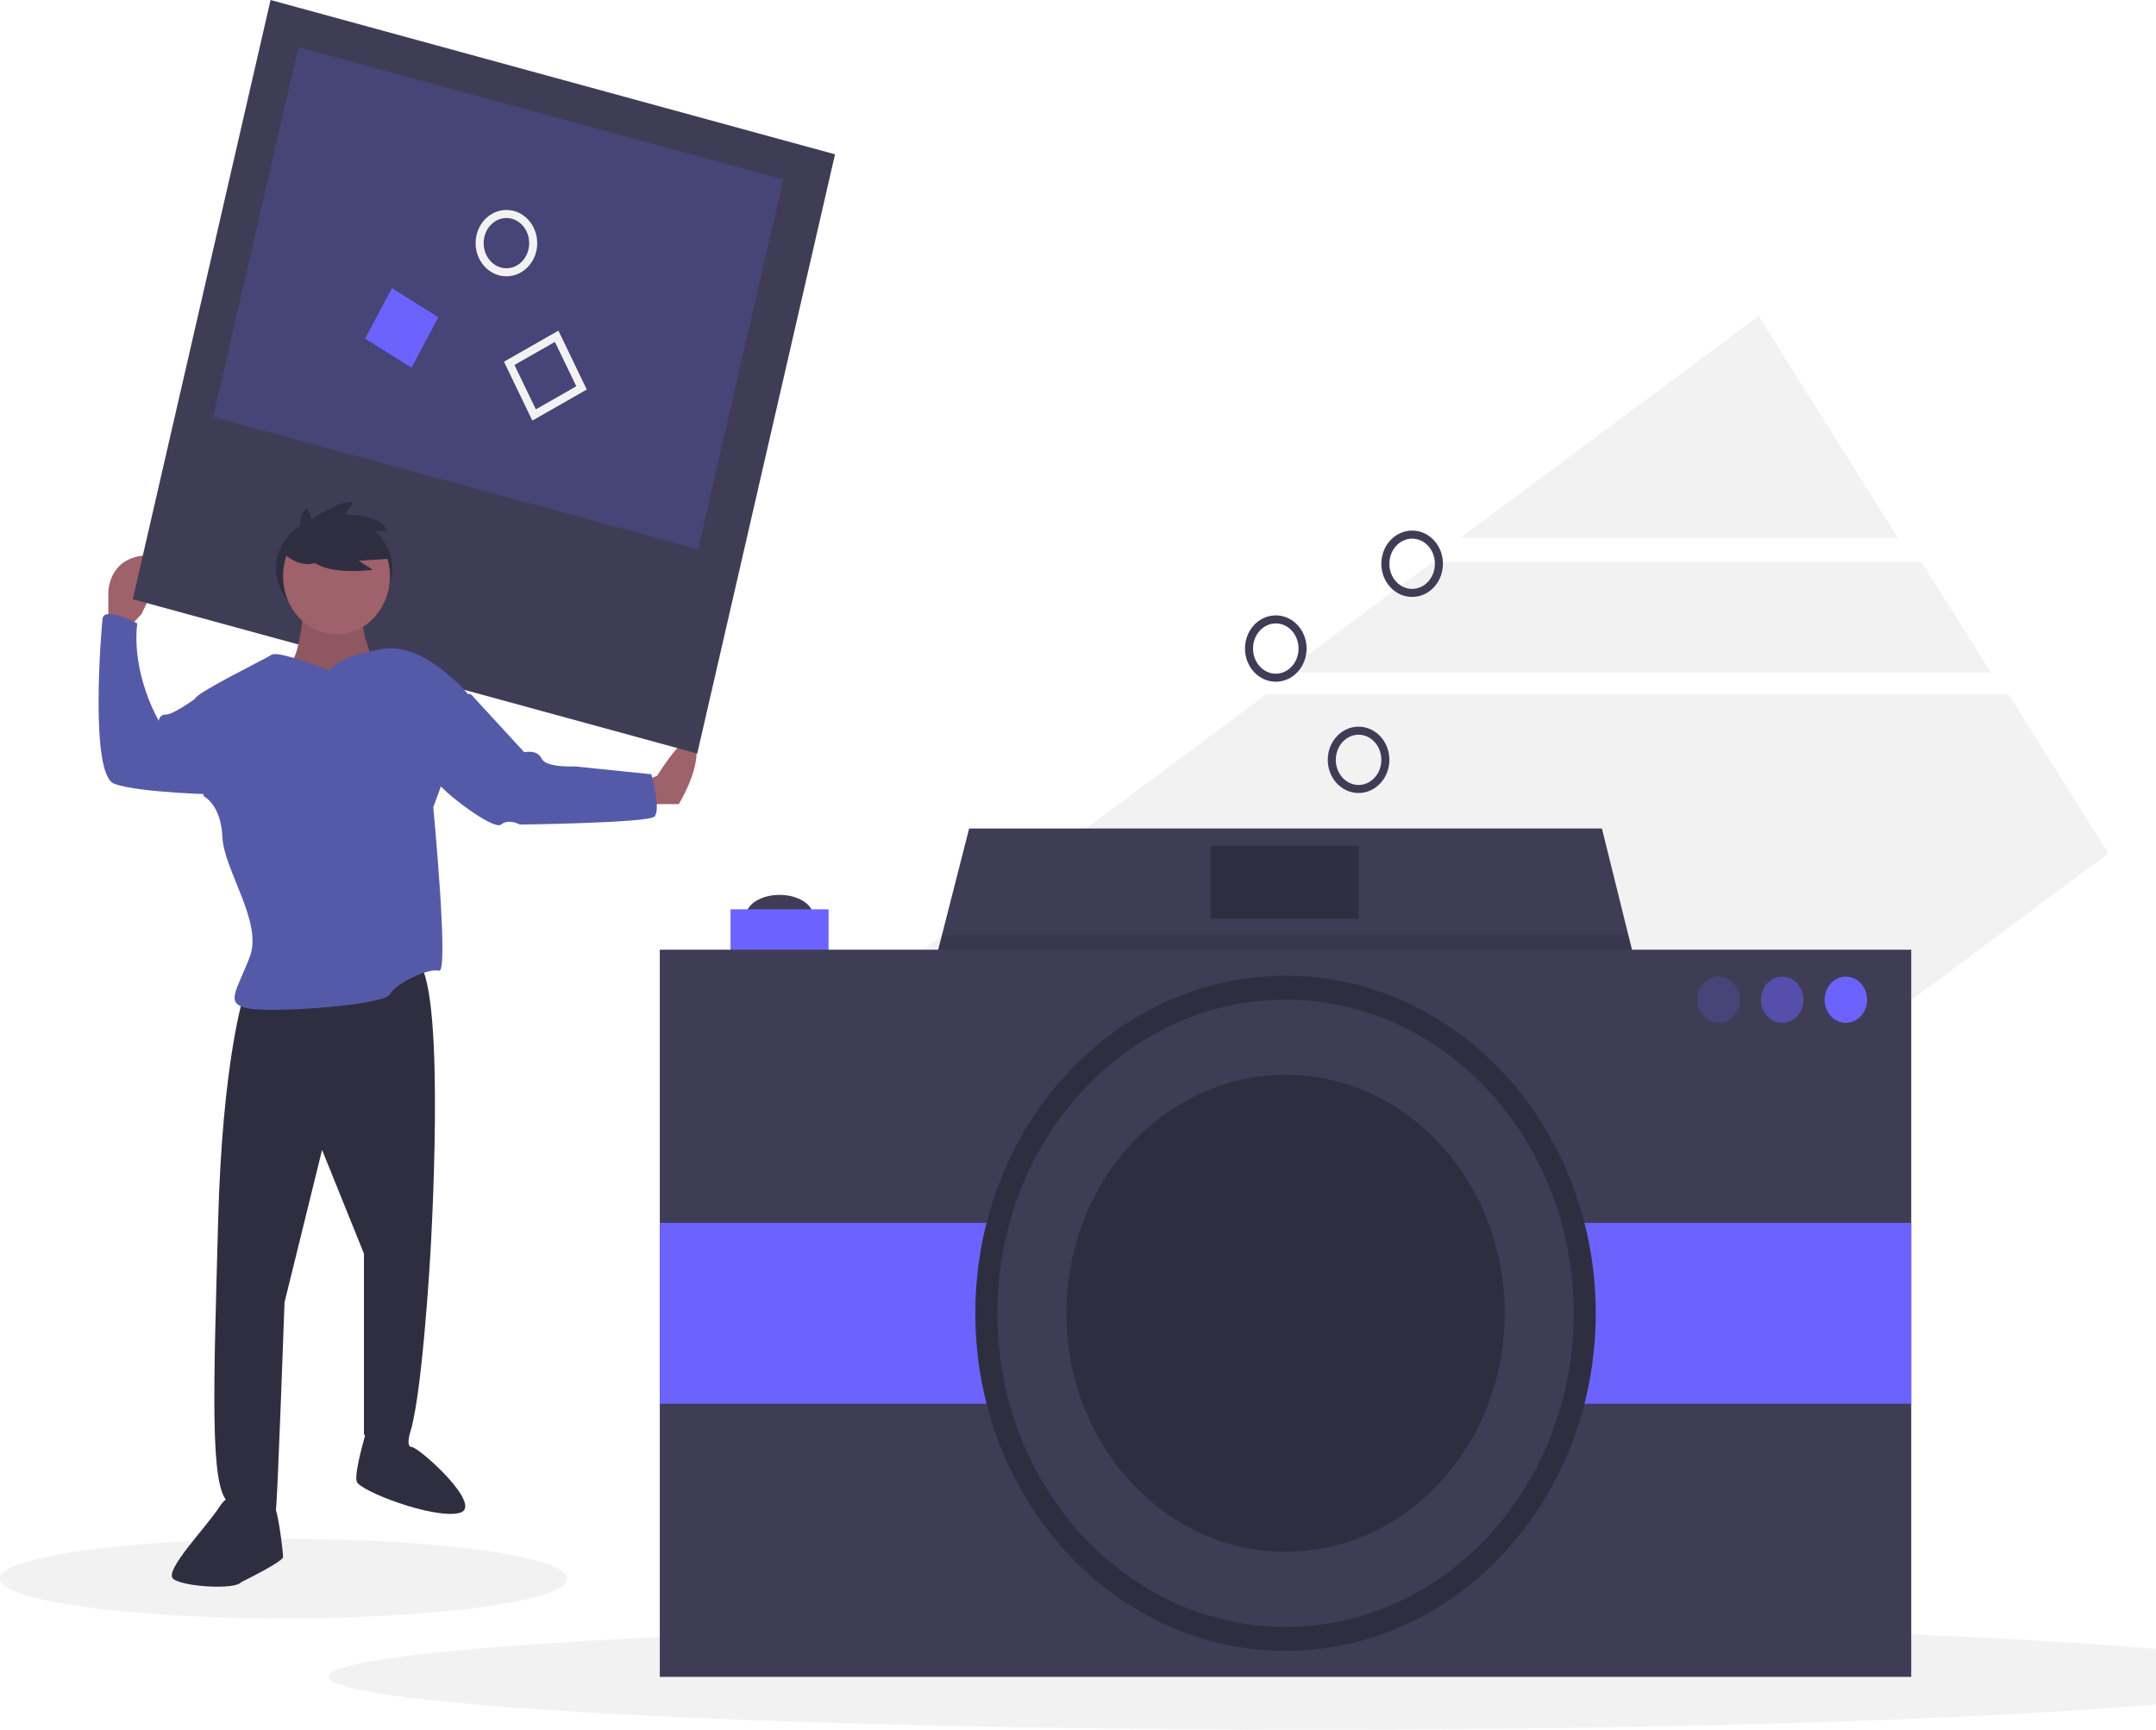
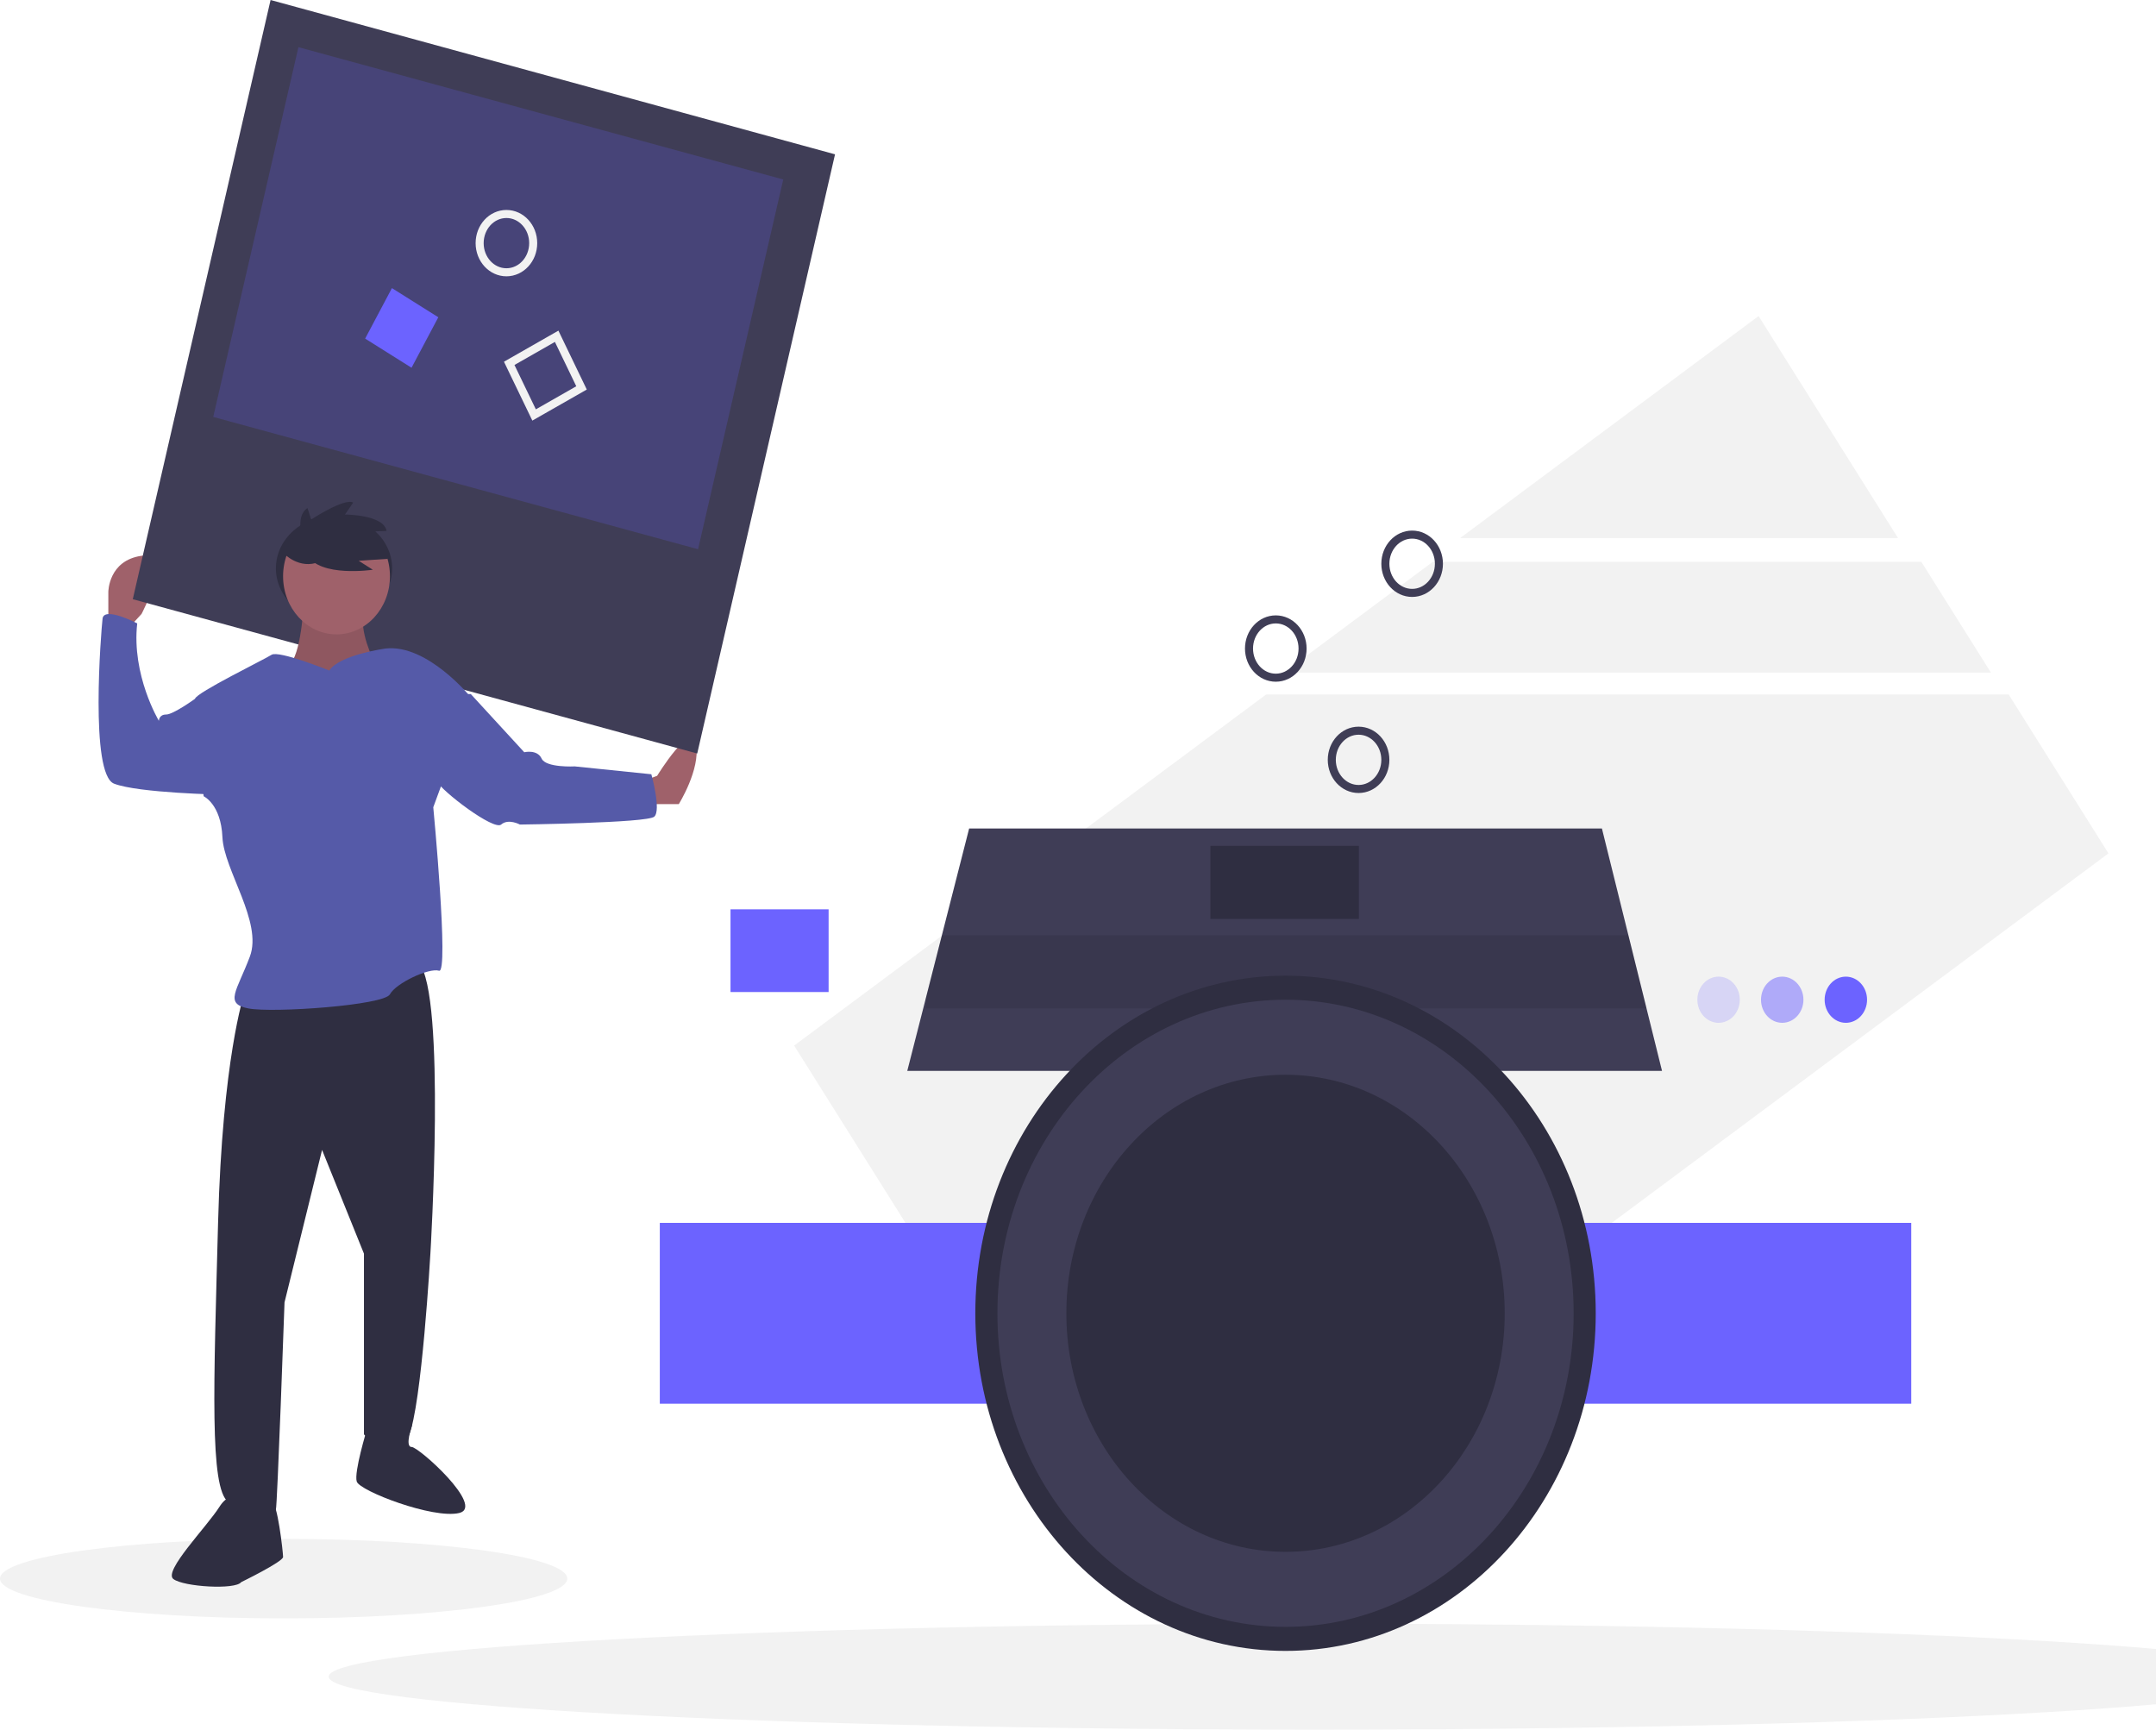
<svg xmlns="http://www.w3.org/2000/svg" width="536" height="430" viewBox="0 0 536 430" fill="none">
  <g clip-path="url(#clip0)">
    <path d="M437.2 78.571L362.995 133.771H471.869L437.2 78.571Z" fill="#F2F2F2" />
    <path d="M477.662 139.668H356.213L319.188 167.211H494.961L477.662 139.668Z" fill="#F2F2F2" />
    <path d="M314.78 172.644L197.427 259.941L281.02 393.037L524.182 212.151L499.369 172.644H314.78Z" fill="#F2F2F2" />
    <path d="M326.857 430C462.246 430 572 424.101 572 416.825C572 409.549 462.246 403.65 326.857 403.65C191.468 403.65 81.714 409.549 81.714 416.825C81.714 424.101 191.468 430 326.857 430Z" fill="#F2F2F2" />
    <path d="M70.516 402.333C109.462 402.333 141.033 397.909 141.033 392.452C141.033 386.994 109.462 382.57 70.516 382.57C31.571 382.57 0 386.994 0 392.452C0 397.909 31.571 402.333 70.516 402.333Z" fill="#F2F2F2" />
-     <path d="M193.805 232.994C198.417 232.994 202.155 230.639 202.155 227.734C202.155 224.829 198.417 222.473 193.805 222.473C189.194 222.473 185.456 224.829 185.456 227.734C185.456 230.639 189.194 232.994 193.805 232.994Z" fill="#3F3D56" />
    <path d="M413.193 266.232H225.554L230.169 248.155L234.159 232.516L240.935 205.974H398.252L404.835 232.516L409.34 250.689L413.193 266.232Z" fill="#3F3D56" />
    <path opacity="0.1" d="M409.34 250.689H230.169V248.155L234.159 232.517H404.835L409.34 250.689Z" fill="black" />
    <path d="M206 226.06H181.611V246.624H206V226.06Z" fill="#6C63FF" />
-     <path d="M475.153 236.103H164.034V416.878H475.153V236.103Z" fill="#3F3D56" />
    <path d="M475.153 304.013H164.034V348.968H475.153V304.013Z" fill="#6C63FF" />
    <path d="M319.594 410.422C362.186 410.422 396.714 372.845 396.714 326.491C396.714 280.137 362.186 242.559 319.594 242.559C277.001 242.559 242.473 280.137 242.473 326.491C242.473 372.845 277.001 410.422 319.594 410.422Z" fill="#2F2E41" />
    <path d="M319.594 404.444C359.153 404.444 391.222 369.543 391.222 326.491C391.222 283.438 359.153 248.537 319.594 248.537C280.035 248.537 247.966 283.438 247.966 326.491C247.966 369.543 280.035 404.444 319.594 404.444Z" fill="#3F3D56" />
    <path d="M319.594 385.792C349.688 385.792 374.084 359.242 374.084 326.491C374.084 293.739 349.688 267.189 319.594 267.189C289.5 267.189 265.104 293.739 265.104 326.491C265.104 359.242 289.5 385.792 319.594 385.792Z" fill="#2F2E41" />
    <path opacity="0.2" d="M427.255 254.276C430.167 254.276 432.528 251.707 432.528 248.537C432.528 245.368 430.167 242.798 427.255 242.798C424.343 242.798 421.982 245.368 421.982 248.537C421.982 251.707 424.343 254.276 427.255 254.276Z" fill="#6C63FF" />
    <path opacity="0.5" d="M443.075 254.276C445.987 254.276 448.348 251.707 448.348 248.537C448.348 245.368 445.987 242.798 443.075 242.798C440.163 242.798 437.802 245.368 437.802 248.537C437.802 251.707 440.163 254.276 443.075 254.276Z" fill="#6C63FF" />
    <path d="M458.894 254.276C461.807 254.276 464.168 251.707 464.168 248.537C464.168 245.368 461.807 242.798 458.894 242.798C455.982 242.798 453.621 245.368 453.621 248.537C453.621 251.707 455.982 254.276 458.894 254.276Z" fill="#6C63FF" />
    <path d="M337.83 210.278H300.918V228.451H337.83V210.278Z" fill="#2F2E41" />
    <path d="M31.959 156.144L35.19 152.628C35.19 152.628 43.448 136.998 35.19 138.17C26.932 139.342 26.932 147.157 26.932 147.157V156.144L31.959 156.144Z" fill="#9F616A" />
    <path d="M160.136 194.047L163.367 192.874C163.367 192.874 171.984 178.808 173.061 185.059C174.138 191.311 168.752 199.908 168.752 199.908H160.135L160.136 194.047Z" fill="#9F616A" />
    <path d="M207.596 38.364L67.267 0L33.01 148.965L173.338 187.329L207.596 38.364Z" fill="#3F3D56" />
    <path opacity="0.2" d="M194.722 44.618L74.191 11.727L53.012 103.649L173.544 136.54L194.722 44.618Z" fill="#6C63FF" />
    <path d="M83.038 154.386C91.016 154.386 97.483 148.525 97.483 141.296C97.483 134.067 91.016 128.206 83.038 128.206C75.06 128.206 68.593 134.067 68.593 141.296C68.593 148.525 75.06 154.386 83.038 154.386Z" fill="#2F2E41" />
    <path d="M60.682 247.188C60.682 247.188 55.296 263.208 54.219 303.846C53.142 344.483 52.065 369.882 56.733 373.398C61.4 376.915 68.222 376.134 68.581 375.352C68.94 374.571 70.735 323.774 70.735 323.774L80.07 285.872L90.482 311.661V356.596C90.482 356.596 98.381 364.411 101.612 356.987C104.844 349.563 106.998 311.661 106.998 311.661C106.998 311.661 110.947 247.188 104.126 239.373C97.304 231.558 60.682 247.188 60.682 247.188Z" fill="#2F2E41" />
    <path d="M61.759 373.398C61.759 373.398 57.81 369.491 54.578 374.571C51.347 379.65 40.576 390.591 43.089 392.545C45.602 394.499 58.528 395.28 59.964 393.326C59.964 393.326 70.376 388.247 70.376 387.075C70.376 385.902 68.94 373.008 67.504 373.398C66.067 373.789 62.118 376.915 61.759 373.398Z" fill="#2F2E41" />
    <path d="M95.509 354.252H102.467C102.467 354.252 100.535 359.722 102.33 359.722C104.126 359.722 120.641 374.571 114.179 376.134C107.716 377.697 89.405 370.663 88.687 368.319C87.969 365.974 91.2 355.424 91.2 355.424L95.509 357.769V354.252Z" fill="#2F2E41" />
    <path d="M75.402 151.455C75.402 151.455 74.684 164.741 71.094 165.913C67.503 167.085 82.583 179.198 82.583 179.198L92.995 164.35C92.995 164.35 89.046 156.926 90.482 151.455C91.918 145.985 75.402 151.455 75.402 151.455Z" fill="#9F616A" />
    <path opacity="0.1" d="M75.402 151.455C75.402 151.455 74.684 164.741 71.094 165.913C67.503 167.085 82.583 179.198 82.583 179.198L92.995 164.35C92.995 164.35 89.046 156.926 90.482 151.455C91.918 145.985 75.402 151.455 75.402 151.455Z" fill="black" />
    <path d="M81.865 166.694C81.865 166.694 69.299 161.615 67.503 162.787C65.708 163.959 48.833 172.165 48.474 173.728C48.115 175.291 50.629 197.954 50.629 197.954C50.629 197.954 54.937 199.908 55.296 208.113C55.655 216.319 65.349 229.214 62.118 237.81C58.886 246.406 55.655 249.532 61.759 250.705C67.862 251.877 95.508 249.923 96.945 247.188C98.381 244.453 106.639 240.545 109.152 241.327C111.665 242.108 107.716 200.689 107.716 200.689L109.87 194.828L117.051 173.337C117.051 173.337 106.279 160.052 95.867 161.224C95.867 161.224 84.378 162.787 81.865 166.694Z" fill="#555AA8" />
    <path d="M53.86 174.9L48.474 173.728C48.474 173.728 43.089 177.635 41.294 177.635C39.498 177.635 39.498 179.198 39.498 179.198C39.498 179.198 32.677 167.867 34.113 154.972C34.113 154.972 25.855 150.674 25.496 153.8C25.137 156.926 22.265 192.484 28.368 194.828C34.472 197.173 55.296 197.563 55.296 197.563L53.86 174.9Z" fill="#555AA8" />
    <path d="M112.024 172.556H117.051L130.335 187.013C130.335 187.013 133.566 186.232 134.644 188.576C135.721 190.921 142.901 190.53 142.901 190.53L161.93 192.484C161.93 192.484 164.444 201.471 162.648 203.034C160.853 204.597 129.258 204.987 129.258 204.987C129.258 204.987 126.386 203.424 124.591 204.987C122.795 206.55 109.87 196.782 108.434 194.047C106.998 191.311 112.024 172.556 112.024 172.556Z" fill="#555AA8" />
    <path d="M83.66 157.707C90.997 157.707 96.945 151.234 96.945 143.25C96.945 135.265 90.997 128.792 83.66 128.792C76.323 128.792 70.376 135.265 70.376 143.25C70.376 151.234 76.323 157.707 83.66 157.707Z" fill="#9F616A" />
    <path d="M75.424 134.841C75.424 134.841 73.152 128.412 76.446 126.31L77.355 129.154C77.355 129.154 85.648 123.713 87.807 124.95L85.762 127.917C85.762 127.917 95.419 127.917 96.1 131.997L92.692 132.121C92.692 132.121 96.328 134.717 96.441 138.921L89.17 139.416L92.692 141.641C92.692 141.641 79.514 143.619 76.333 137.932L75.424 134.841Z" fill="#2F2E41" />
    <path d="M70.555 137.584C70.555 137.584 74.405 141.704 79.388 139.67C84.37 137.637 79.388 130.181 79.388 130.181L76.066 128.373L70.555 137.584Z" fill="#2F2E41" />
    <path d="M138.39 83.599L126.596 90.329L132.781 103.164L144.574 96.434L138.39 83.599Z" stroke="#F2F2F2" stroke-width="2" stroke-miterlimit="10" />
    <path d="M108.968 78.872L97.436 71.626L90.778 84.176L102.31 91.423L108.968 78.872Z" fill="#6C63FF" />
    <path d="M337.752 196.146C341.43 196.146 344.411 192.901 344.411 188.9C344.411 184.898 341.43 181.653 337.752 181.653C334.075 181.653 331.094 184.898 331.094 188.9C331.094 192.901 334.075 196.146 337.752 196.146Z" stroke="#3F3D56" stroke-width="2" stroke-miterlimit="10" />
    <path d="M317.173 168.478C320.85 168.478 323.831 165.234 323.831 161.232C323.831 157.23 320.85 153.986 317.173 153.986C313.495 153.986 310.514 157.23 310.514 161.232C310.514 165.234 313.495 168.478 317.173 168.478Z" stroke="#3F3D56" stroke-width="2" stroke-miterlimit="10" />
    <path d="M351.069 147.399C354.746 147.399 357.727 144.154 357.727 140.152C357.727 136.15 354.746 132.906 351.069 132.906C347.392 132.906 344.411 136.15 344.411 140.152C344.411 144.154 347.392 147.399 351.069 147.399Z" stroke="#3F3D56" stroke-width="2" stroke-miterlimit="10" />
    <path d="M125.901 67.691C129.578 67.691 132.559 64.446 132.559 60.444C132.559 56.442 129.578 53.198 125.901 53.198C122.223 53.198 119.242 56.442 119.242 60.444C119.242 64.446 122.223 67.691 125.901 67.691Z" stroke="#F2F2F2" stroke-width="2" stroke-miterlimit="10" />
  </g>
  <defs>
    <clipPath id="clip0">
      <rect width="572" height="430" fill="white" />
    </clipPath>
  </defs>
</svg>